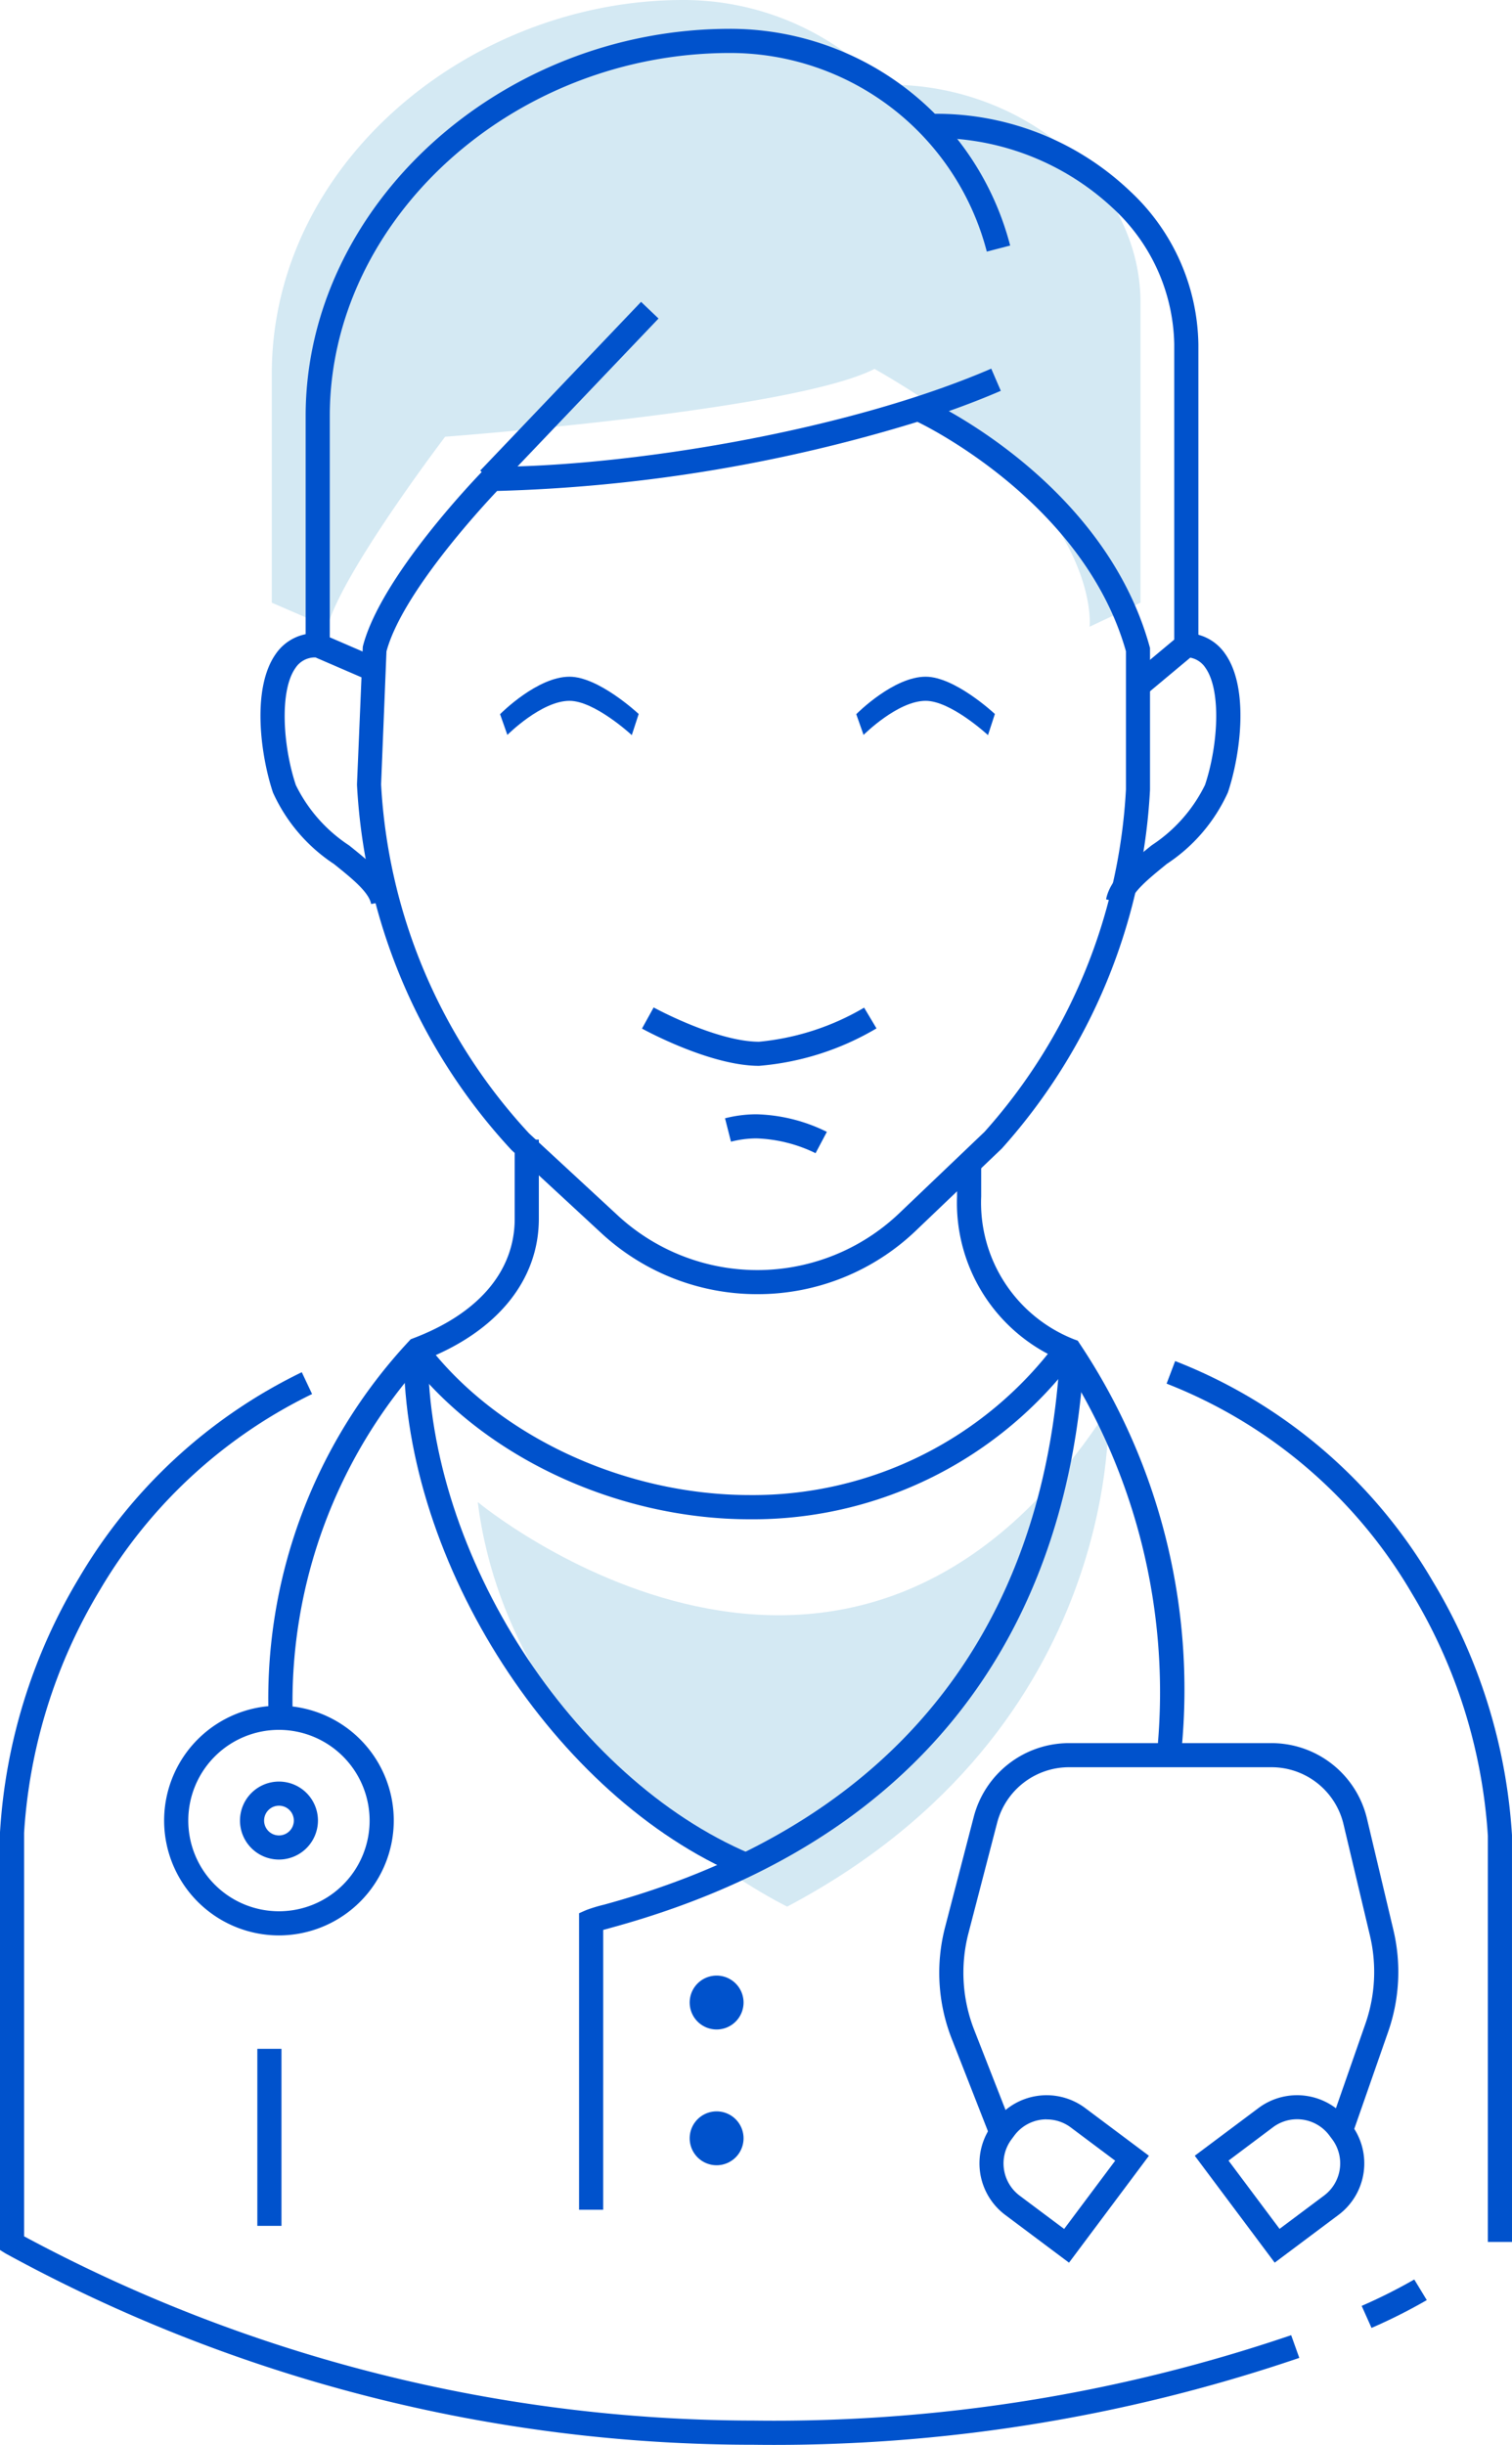
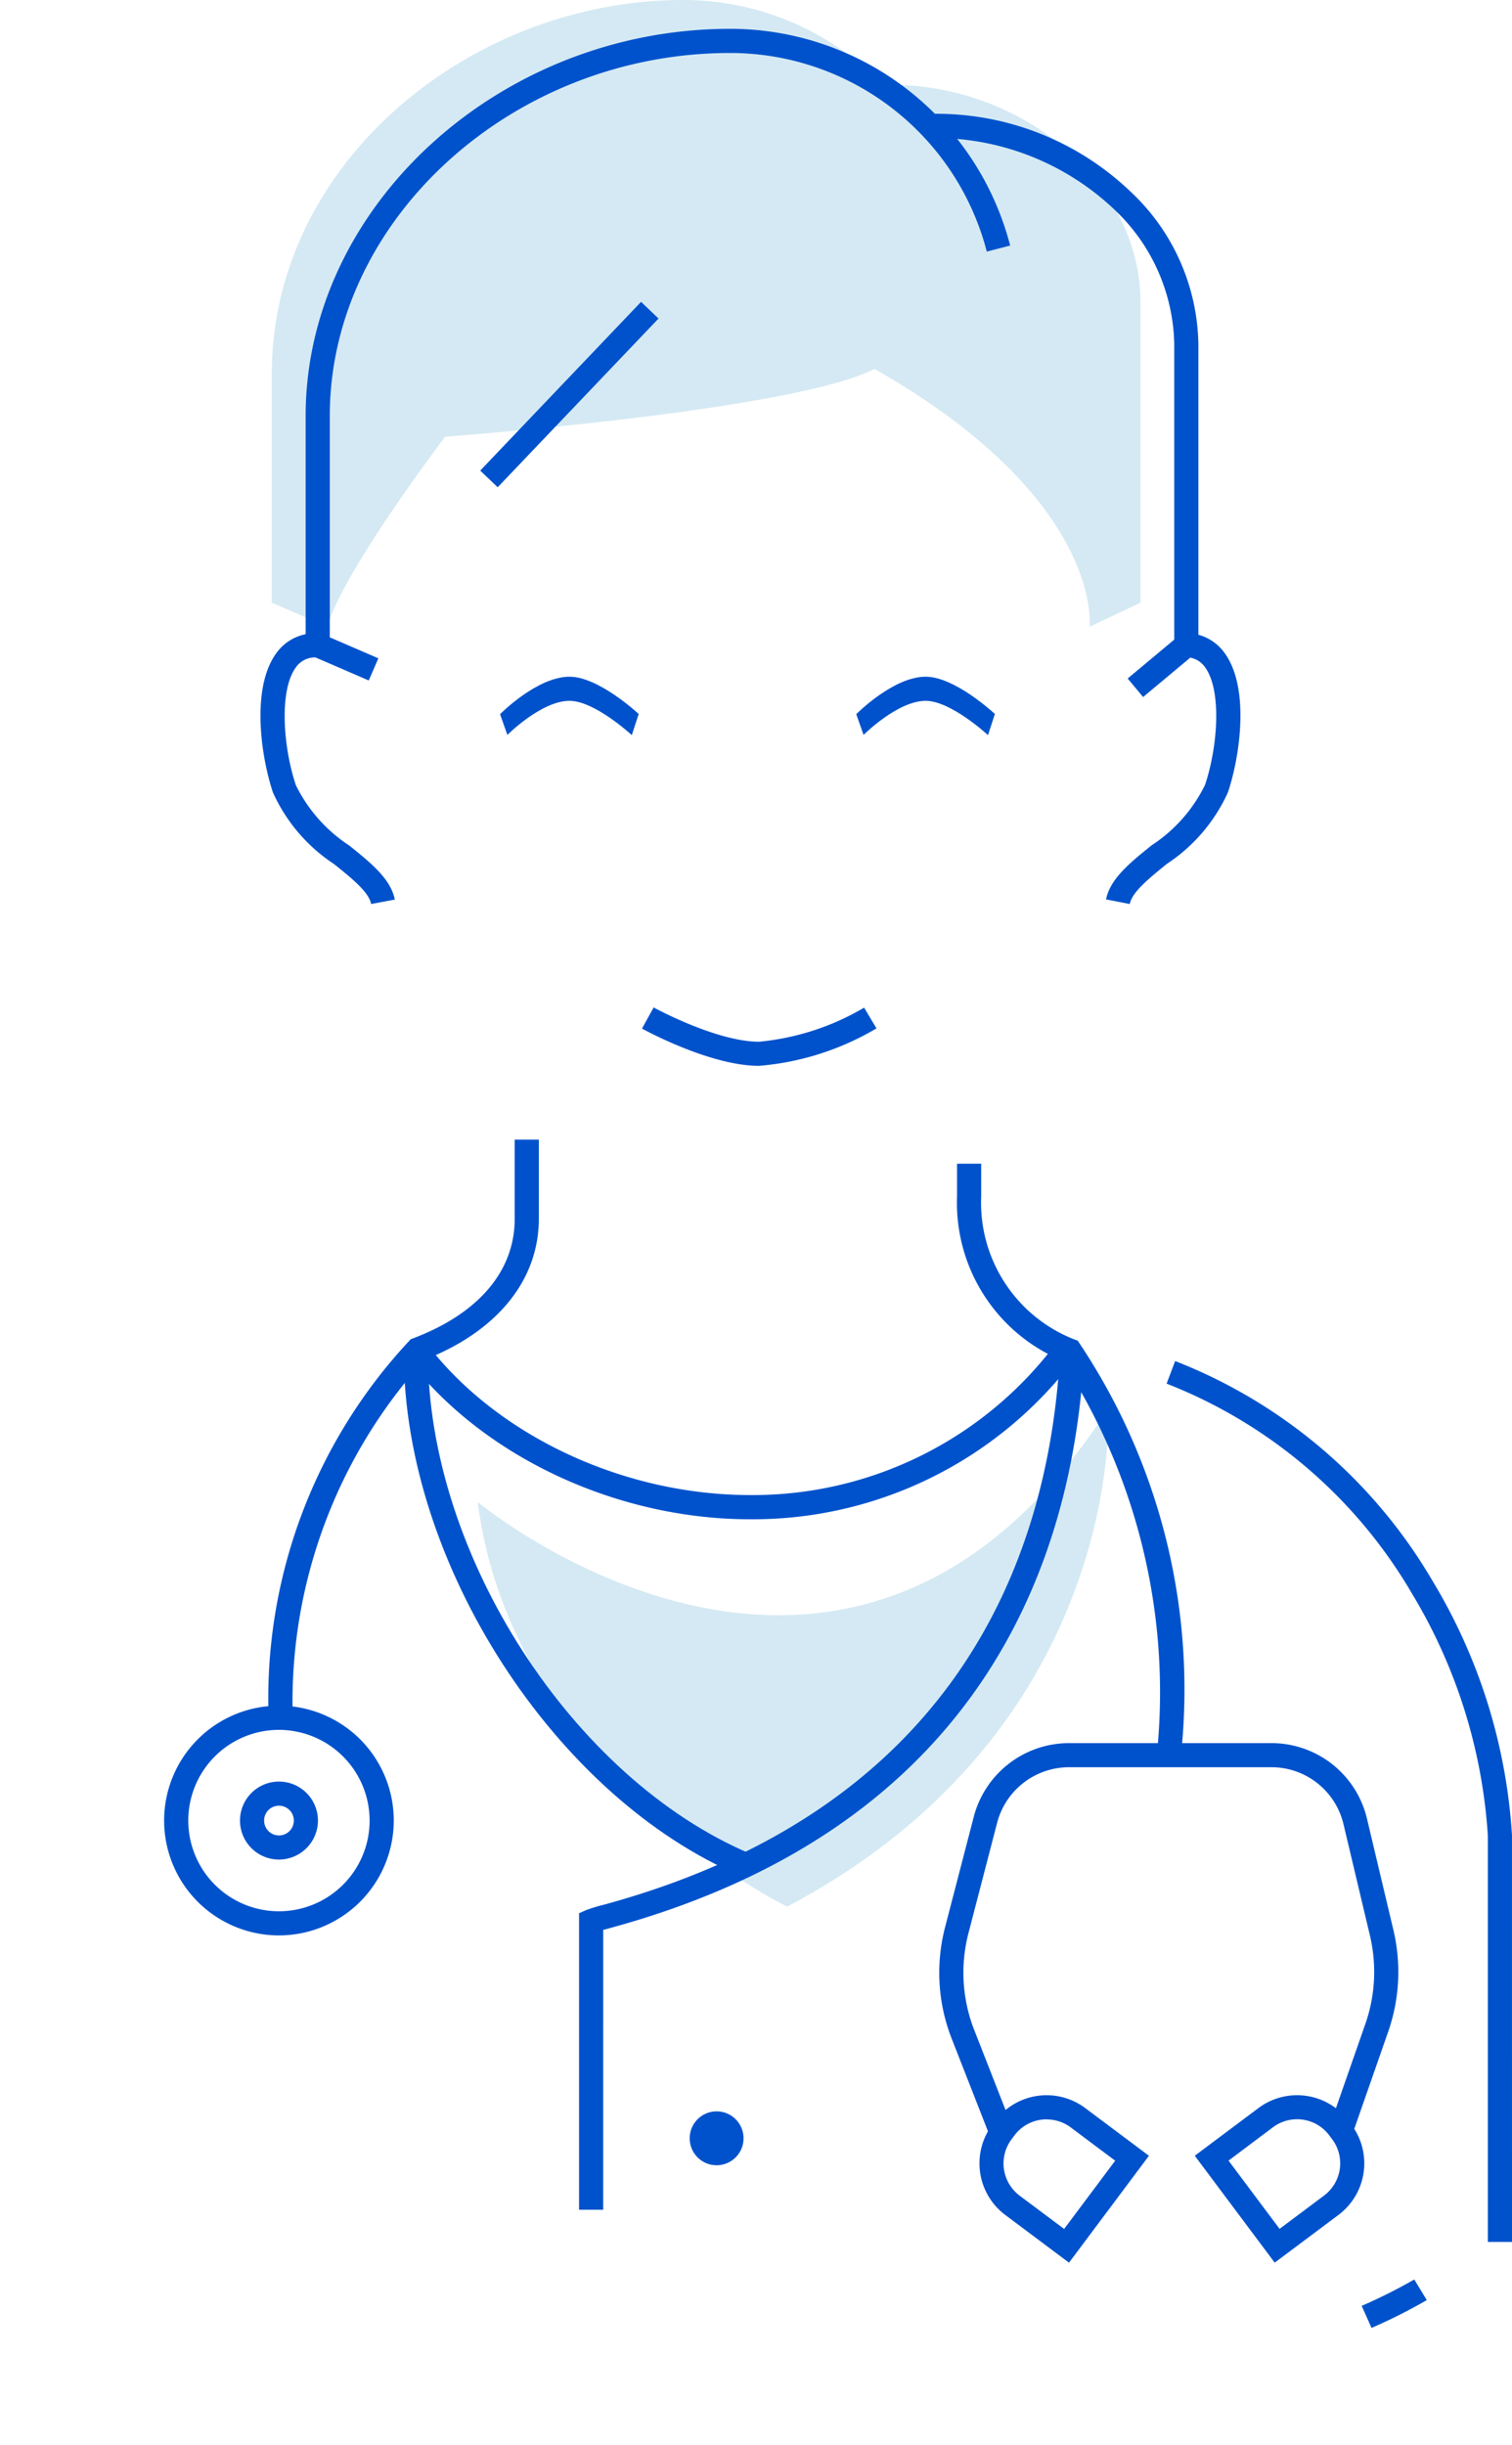
<svg xmlns="http://www.w3.org/2000/svg" width="72.427" height="117.06" viewBox="0 0 72.427 117.06">
  <defs>
    <style>.a{fill:#d4e9f3;}.b{fill:#0052cc;}</style>
  </defs>
  <g transform="translate(-185.868 -1433.416)">
    <path class="a" d="M1476.039,265.638l2.439-1.153V250.113c0-5.9-5.926-10.651-12.433-10.419l.037-.036a13.209,13.209,0,0,0-9.516-4.031c-10.14,0-19.7,7.769-19.7,17.909v10.949l2.667,1.153c.7-2.613,5.638-9.1,5.638-9.1s16.629-1.231,20.567-3.247C1476.758,259.565,1476.039,265.638,1476.039,265.638Z" transform="translate(-1237.979 1197.789)" />
    <path class="a" d="M1452.085,404.778s17.77,14.784,30.205-4.479c0,0,.856,15.266-15.383,23.85C1466.908,424.149,1453.722,417.78,1452.085,404.778Z" transform="translate(-1243.332 1100.559)" />
    <path class="b" d="M1523.375,272.51l-.74-.887,2.231-1.863V255.619a9.074,9.074,0,0,0-2.932-6.51,12.482,12.482,0,0,0-8.937-3.36l-.041-1.155a13.442,13.442,0,0,1,9.781,3.683,10.22,10.22,0,0,1,3.285,7.342V270.3Z" transform="translate(-1282.75 1194.281)" />
-     <path class="b" d="M1486.2,477.261a1.29,1.29,0,1,1-1.29-1.289A1.29,1.29,0,0,1,1486.2,477.261Z" transform="translate(-1264.715 1052.039)" />
    <path class="b" d="M1429.575,455.594a1.867,1.867,0,1,1,1.867-1.867A1.87,1.87,0,0,1,1429.575,455.594Zm0-2.579a.712.712,0,1,0,.712.712A.712.712,0,0,0,1429.575,453.015Z" transform="translate(-1230.344 1066.861)" />
    <path class="b" d="M1486.2,494.137a1.29,1.29,0,1,1-1.29-1.289A1.29,1.29,0,0,1,1486.2,494.137Z" transform="translate(-1264.715 1041.664)" />
    <path class="b" d="M1536.531,322.1l-1.134-.222c.194-.99,1.163-1.768,2.188-2.592a7.277,7.277,0,0,0,2.553-2.89c.613-1.832.8-4.493.023-5.6a1.118,1.118,0,0,0-.953-.512l.029-1.156a2.276,2.276,0,0,1,1.871,1c1.165,1.662.714,4.874.126,6.627a8.091,8.091,0,0,1-2.926,3.424C1537.453,320.876,1536.644,321.525,1536.531,322.1Z" transform="translate(-1296.547 1154.602)" />
    <path class="b" d="M1435.555,322.1c-.113-.576-.922-1.225-1.778-1.913a8.084,8.084,0,0,1-2.925-3.423c-.587-1.753-1.038-4.965.126-6.627a2.276,2.276,0,0,1,1.87-1l.029,1.156a1.117,1.117,0,0,0-.953.512c-.774,1.1-.591,3.766.023,5.6a7.277,7.277,0,0,0,2.553,2.89c1.026.824,1.994,1.6,2.188,2.592Z" transform="translate(-1231.908 1154.602)" />
    <path class="b" d="M1438.893,265.222l-3.023-1.307v-11.36c0-10.047,9.309-18.536,20.328-18.536a13.857,13.857,0,0,1,13.419,10.377l-1.119.29a12.7,12.7,0,0,0-12.3-9.51c-10.392,0-19.172,7.959-19.172,17.38v10.6l2.326,1.005Z" transform="translate(-1235.361 1200.777)" />
    <path class="b" d="M1567.648,516.065l-.472-1.055a25.623,25.623,0,0,0,2.519-1.264l.6.987A26,26,0,0,1,1567.648,516.065Z" transform="translate(-1316.082 1028.816)" />
-     <path class="b" d="M1433.961,452.341a74.607,74.607,0,0,1-35.817-9.156l-.274-.17V423.009a26.763,26.763,0,0,1,3.8-12.2,25.067,25.067,0,0,1,10.656-9.824l.493,1.045a23.915,23.915,0,0,0-10.16,9.377,25.583,25.583,0,0,0-3.635,11.634v19.319a73.978,73.978,0,0,0,34.935,8.822,76.8,76.8,0,0,0,25.76-4.089l.389,1.088A77.967,77.967,0,0,1,1433.961,452.341Z" transform="translate(-1212.002 1098.135)" />
    <path class="b" d="M1559.469,441.776h-1.156V422.333a25.568,25.568,0,0,0-3.634-11.6,23.533,23.533,0,0,0-11.755-10.054l.41-1.081a24.679,24.679,0,0,1,12.334,10.536,26.739,26.739,0,0,1,3.8,12.161Z" transform="translate(-1301.174 1098.988)" />
    <path class="b" d="M1471.026,439.4h-1.156V425.2l.346-.151a7.322,7.322,0,0,1,.851-.258c17.2-4.69,21.375-17.028,21.85-26.552l1.154.057c-.494,9.907-4.833,22.738-22.7,27.61l-.344.094Z" transform="translate(-1256.264 1099.824)" />
    <rect class="b" width="11.164" height="1.156" transform="translate(208.871 1455.949) rotate(-46.359)" />
    <path class="b" d="M1464.223,423.707c-8.9-3.764-16.14-14.975-16.14-24.992h1.156c0,9.594,6.924,20.328,15.434,23.928Z" transform="translate(-1242.871 1099.531)" />
-     <path class="b" d="M1423.781,453.431a5.5,5.5,0,1,1,5.5-5.5A5.505,5.505,0,0,1,1423.781,453.431Zm0-9.842a4.343,4.343,0,1,0,4.343,4.343A4.348,4.348,0,0,0,1423.781,443.589Z" transform="translate(-1224.551 1072.656)" />
-     <rect class="b" width="1.156" height="8.476" transform="translate(198.195 1531.518)" />
+     <path class="b" d="M1423.781,453.431a5.5,5.5,0,1,1,5.5-5.5A5.505,5.505,0,0,1,1423.781,453.431Zm0-9.842a4.343,4.343,0,1,0,4.343,4.343A4.348,4.348,0,0,0,1423.781,443.589" transform="translate(-1224.551 1072.656)" />
    <path class="b" d="M1517.136,466.034l-1.876-4.789a8.66,8.66,0,0,1-.32-5.372l1.369-5.268a4.717,4.717,0,0,1,4.565-3.53h9.685a4.7,4.7,0,0,1,4.588,3.626l1.262,5.314a8.694,8.694,0,0,1-.251,4.887l-1.784,5.11-1.091-.381,1.784-5.11a7.547,7.547,0,0,0,.218-4.24l-1.262-5.314a3.547,3.547,0,0,0-3.464-2.738h-9.685a3.561,3.561,0,0,0-3.446,2.665l-1.369,5.267a7.516,7.516,0,0,0,.277,4.66l1.876,4.79Z" transform="translate(-1283.797 1069.805)" />
    <path class="b" d="M1523.944,498.859l-3.055-2.286a3.087,3.087,0,0,1-.622-4.315l.136-.183a3.087,3.087,0,0,1,4.315-.621l3.055,2.286Zm-1.07-6.863a1.926,1.926,0,0,0-1.546.772l-.136.183a1.929,1.929,0,0,0,.389,2.7l2.13,1.593,2.445-3.268-2.13-1.594A1.918,1.918,0,0,0,1522.874,492Z" transform="translate(-1286.869 1042.898)" />
    <path class="b" d="M1550.256,498.858l-3.829-5.119,3.055-2.286a3.087,3.087,0,0,1,4.315.622l.136.182a3.083,3.083,0,0,1-.622,4.315Zm-2.212-4.886,2.445,3.268,2.13-1.593a1.927,1.927,0,0,0,.389-2.7l-.136-.182a1.928,1.928,0,0,0-2.7-.389Z" transform="translate(-1303.328 1042.898)" />
    <path class="b" d="M1464.853,405.732c-6.443,0-12.907-3.054-16.468-7.781l.923-.7c3.35,4.447,9.451,7.321,15.544,7.321a18.154,18.154,0,0,0,14.7-7.318l.926.691A19.3,19.3,0,0,1,1464.853,405.732Z" transform="translate(-1243.057 1100.43)" />
    <path class="b" d="M1483.3,358.441c-2.34,0-5.475-1.712-5.608-1.785l.558-1.012c.03.017,3.009,1.642,5.05,1.642a12.164,12.164,0,0,0,5.033-1.632l.592.993A13.157,13.157,0,0,1,1483.3,358.441Z" transform="translate(-1261.072 1126.01)" />
    <path class="b" d="M1481.007,358.441c-1.383,0-3.236-1.712-3.315-1.785l.33-1.012c.018.017,1.778,1.642,2.985,1.642,1.341,0,2.959-1.616,2.975-1.632l.35.993C1484.259,356.719,1482.533,358.441,1481.007,358.441Z" transform="translate(1694.154 1824.259) rotate(180)" />
    <path class="b" d="M1481.007,358.441c-1.383,0-3.236-1.712-3.315-1.785l.33-1.012c.018.017,1.778,1.642,2.985,1.642,1.341,0,2.959-1.616,2.975-1.632l.35.993C1484.259,356.719,1482.533,358.441,1481.007,358.441Z" transform="translate(1711.216 1824.259) rotate(180)" />
-     <path class="b" d="M1492.357,370.785a6.953,6.953,0,0,0-2.83-.708,4.956,4.956,0,0,0-1.222.157l-.285-1.12a6.12,6.12,0,0,1,1.507-.192,8.043,8.043,0,0,1,3.371.842Z" transform="translate(-1267.422 1117.848)" />
    <path class="b" d="M1431.215,399.813a25.092,25.092,0,0,1,6.711-18.081l.093-.1.127-.049c3.13-1.187,4.854-3.218,4.854-5.72v-3.789h1.156v3.789c0,2.936-1.992,5.39-5.471,6.75a24.374,24.374,0,0,0-6.319,17.091Z" transform="translate(-1232.477 1115.91)" />
    <path class="b" d="M1527.623,403.117l-1.145-.161A29.22,29.22,0,0,0,1521.9,384.5a8.177,8.177,0,0,1-5.032-7.86v-1.568h1.156v1.568a7.029,7.029,0,0,0,4.451,6.842l.175.064.1.153A29.828,29.828,0,0,1,1527.623,403.117Z" transform="translate(-1285.156 1114.064)" />
-     <path class="b" d="M1461.438,320.57a10.976,10.976,0,0,1-7.474-2.926l-4.3-3.976a27.849,27.849,0,0,1-7.4-17.474l0-.027v-.027l.277-6.573c.857-3.381,5.569-8.233,5.769-8.438l.17-.174h.243c6.314,0,16.843-1.648,23.922-4.7l.458,1.061c-.791.342-1.625.666-2.49.972,2.324,1.309,7.886,5.014,9.616,11.268l.021.075v6.794a27.9,27.9,0,0,1-7.082,17.154l-.031.032-4.1,3.916A10.958,10.958,0,0,1,1461.438,320.57Zm-10.939-7.705,4.25,3.93a9.851,9.851,0,0,0,13.489-.1l4.088-3.9a26.727,26.727,0,0,0,6.772-16.4v-6.606c-2.048-7.234-9.91-10.95-9.99-10.987a75.374,75.374,0,0,1-20.133,3.309c-.834.883-4.562,4.937-5.3,7.684l-.257,6.365A26.688,26.688,0,0,0,1450.5,312.865Z" transform="translate(-1239.295 1174.813)" />
  </g>
</svg>